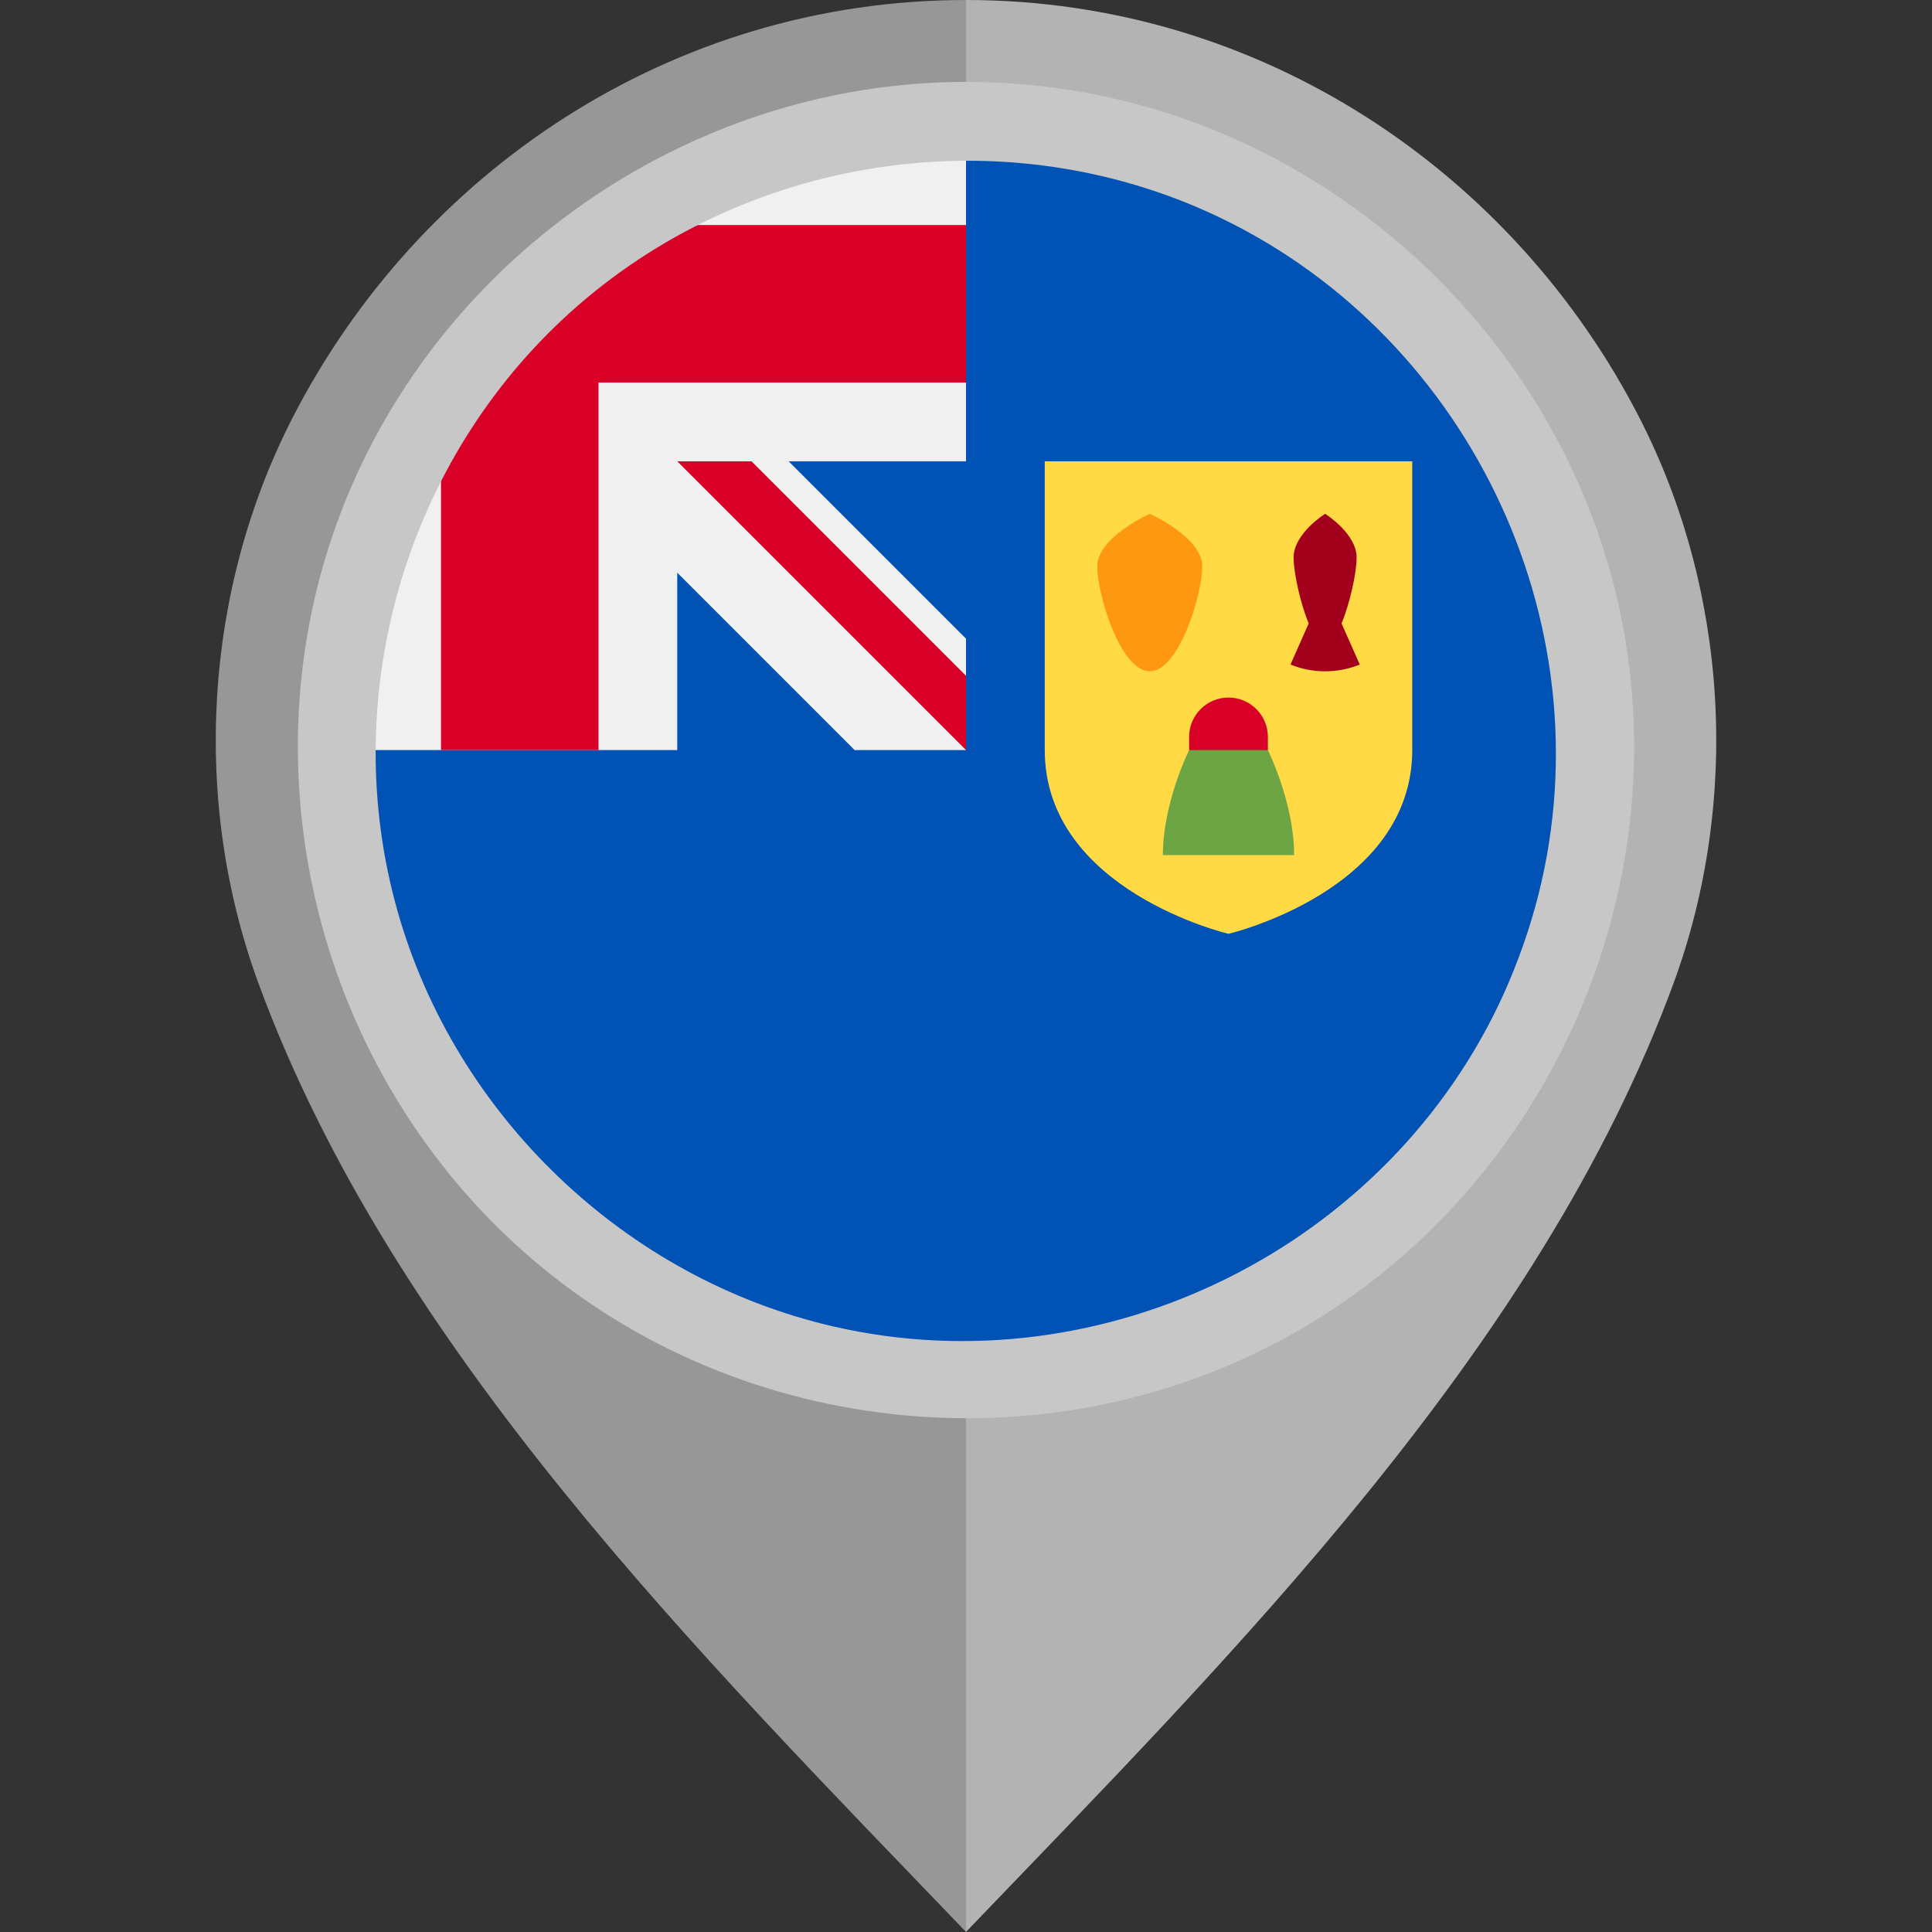
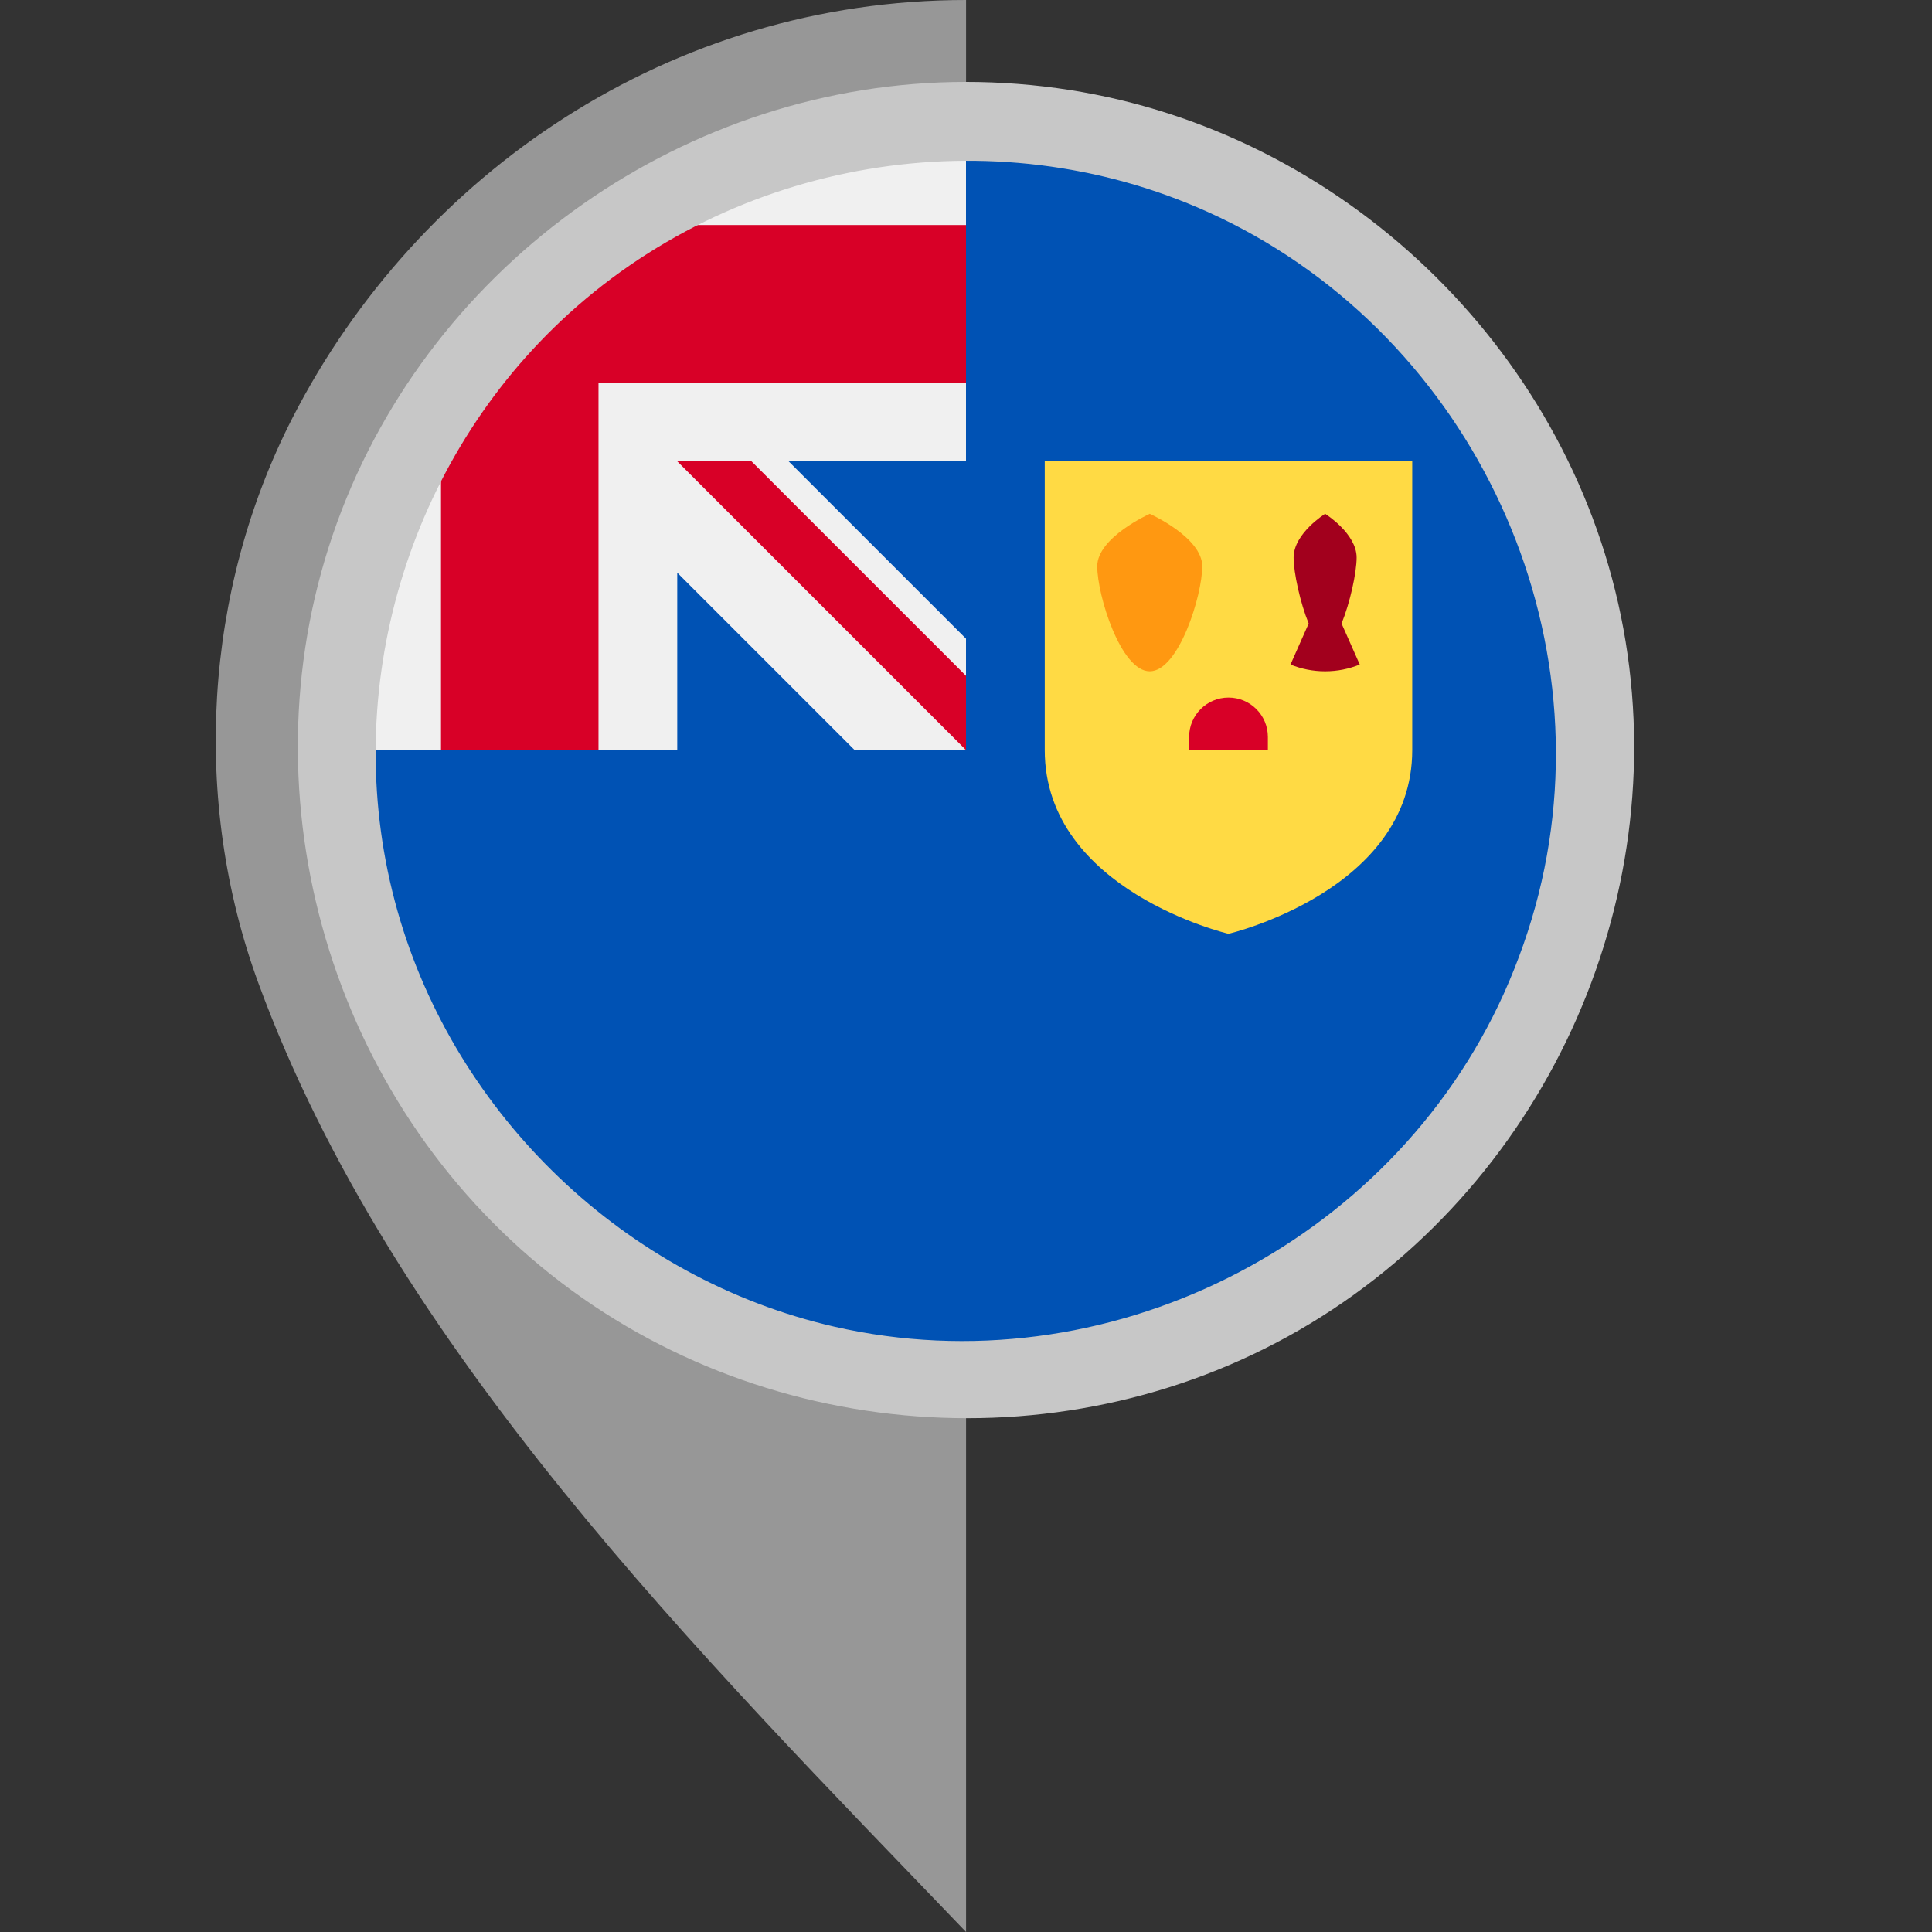
<svg xmlns="http://www.w3.org/2000/svg" height="800px" width="800px" version="1.1" id="Layer_1" viewBox="0 0 512 512" xml:space="preserve">
  <rect x="0" y="0" width="512" height="512" fill="#333333" stroke="none" />
-   <path style="fill:#B3B3B3;" d="M434.439,110.654C401.178,45.876,334.359,0.003,255.98,0v101.329  c55.478,0.004,100.593,43.671,100.595,99.15c0,54.805-45.491,102.048-100.595,102.052V512  c70.646-73.617,151.953-154.542,187.529-251.428C461.298,212.121,457.979,156.5,434.439,110.654z" />
  <path style="fill:#979797;" d="M68.492,260.572C104.066,357.458,185.374,438.383,256.019,512V302.531  c-55.104-0.004-100.595-47.247-100.594-102.052c0.001-55.478,45.116-99.146,100.594-99.15V0  c-78.379,0.003-145.2,45.876-178.46,110.654C54.021,156.5,50.703,212.121,68.492,260.572z" />
  <path style="fill:#0052B4;" d="M416,198.773c0,88.366-71.634,160-160,160s-160-71.634-160-160c0,0.037,160-159.982,160-160  C344.366,38.773,416,110.407,416,198.773z" />
  <g>
-     <path style="fill:#F0F0F0;" d="M256,38.773c-0.01,0-0.018,0-0.027,0H256L256,38.773z" />
    <path style="fill:#F0F0F0;" d="M255.571,198.773H256c0-0.144,0-0.284,0-0.428C255.857,198.487,255.714,198.63,255.571,198.773z" />
    <path style="fill:#F0F0F0;" d="M256,122.251c0-28.154,0-46.601,0-83.478h-0.027C167.619,38.787,96,110.417,96,198.773h83.478   v-47.006l47.007,47.006h29.087c0.143-0.143,0.286-0.286,0.428-0.428c0-10.779,0-20.397,0-29.086l-47.008-47.008H256V122.251z" />
  </g>
  <g>
    <path style="fill:#D80027;" d="M176.947,59.642c-25.025,14.25-45.828,35.054-60.077,60.078v79.053h41.739v-97.389v-0.002H256   c0-13.165,0-25.707,0-41.74C256,59.642,176.947,59.642,176.947,59.642z" />
    <path style="fill:#D80027;" d="M256,179.097l-56.847-56.846h-19.676v0.001l76.521,76.521H256C256,198.773,256,185.206,256,179.097z   " />
  </g>
  <path style="fill:#FFDA44;" d="M276.869,122.251v76.521c0,37.276,48.695,48.697,48.695,48.697s48.695-11.421,48.695-48.697v-76.521  H276.869z" />
  <path style="fill:#FF9811;" d="M318.609,150.077c0,7.684-6.229,27.826-13.913,27.826c-7.684,0-13.913-20.142-13.913-27.826  c0-7.683,13.913-13.913,13.913-13.913S318.609,142.394,318.609,150.077z" />
  <path style="fill:#A2001D;" d="M355.528,165.231c2.244-5.479,3.991-13.487,3.991-17.473c0-6.403-8.348-11.594-8.348-11.594  s-8.348,5.19-8.348,11.594c0,3.986,1.746,11.994,3.991,17.473l-4.819,10.881c2.833,1.151,5.93,1.791,9.177,1.791  c3.247,0,6.343-0.64,9.177-1.791L355.528,165.231z" />
-   <path style="fill:#6DA544;" d="M315.129,198.773c0,0-6.956,13.913-6.956,27.826c0,0,20.869,0,34.782,0  c0-13.914-6.956-27.826-6.956-27.826l-10.435-6.956L315.129,198.773z" />
  <path style="fill:#D80027;" d="M336,198.773v-3.478c0-5.763-4.672-10.434-10.435-10.434s-10.435,4.671-10.435,10.434v3.478H336z" />
  <path style="fill:#C7C7C7;" d="M255.927,21.707c-73.745,0-141.451,47.552-166.61,116.806  c-25.343,69.773-3.142,149.836,53.974,197.071c57.236,47.338,140.369,53.625,203.978,15.148  c63.626-38.49,97.228-114.681,82.271-187.573C414.887,91.771,355.516,35.121,283.471,23.843  C274.36,22.416,265.141,21.707,255.927,21.707 M398.59,263.184c-30.241,67.009-105.732,104.802-177.479,88.399  c-55.215-12.621-100.384-55.764-115.778-110.195c-15.749-55.658,1.328-116.804,43.417-156.425  c45.535-42.867,114.172-54.571,171.321-28.799c68.228,30.767,105.971,108.144,87.651,180.844  C405.459,245.986,402.37,254.739,398.59,263.184C396.502,267.81,400.132,259.739,398.59,263.184" />
</svg>